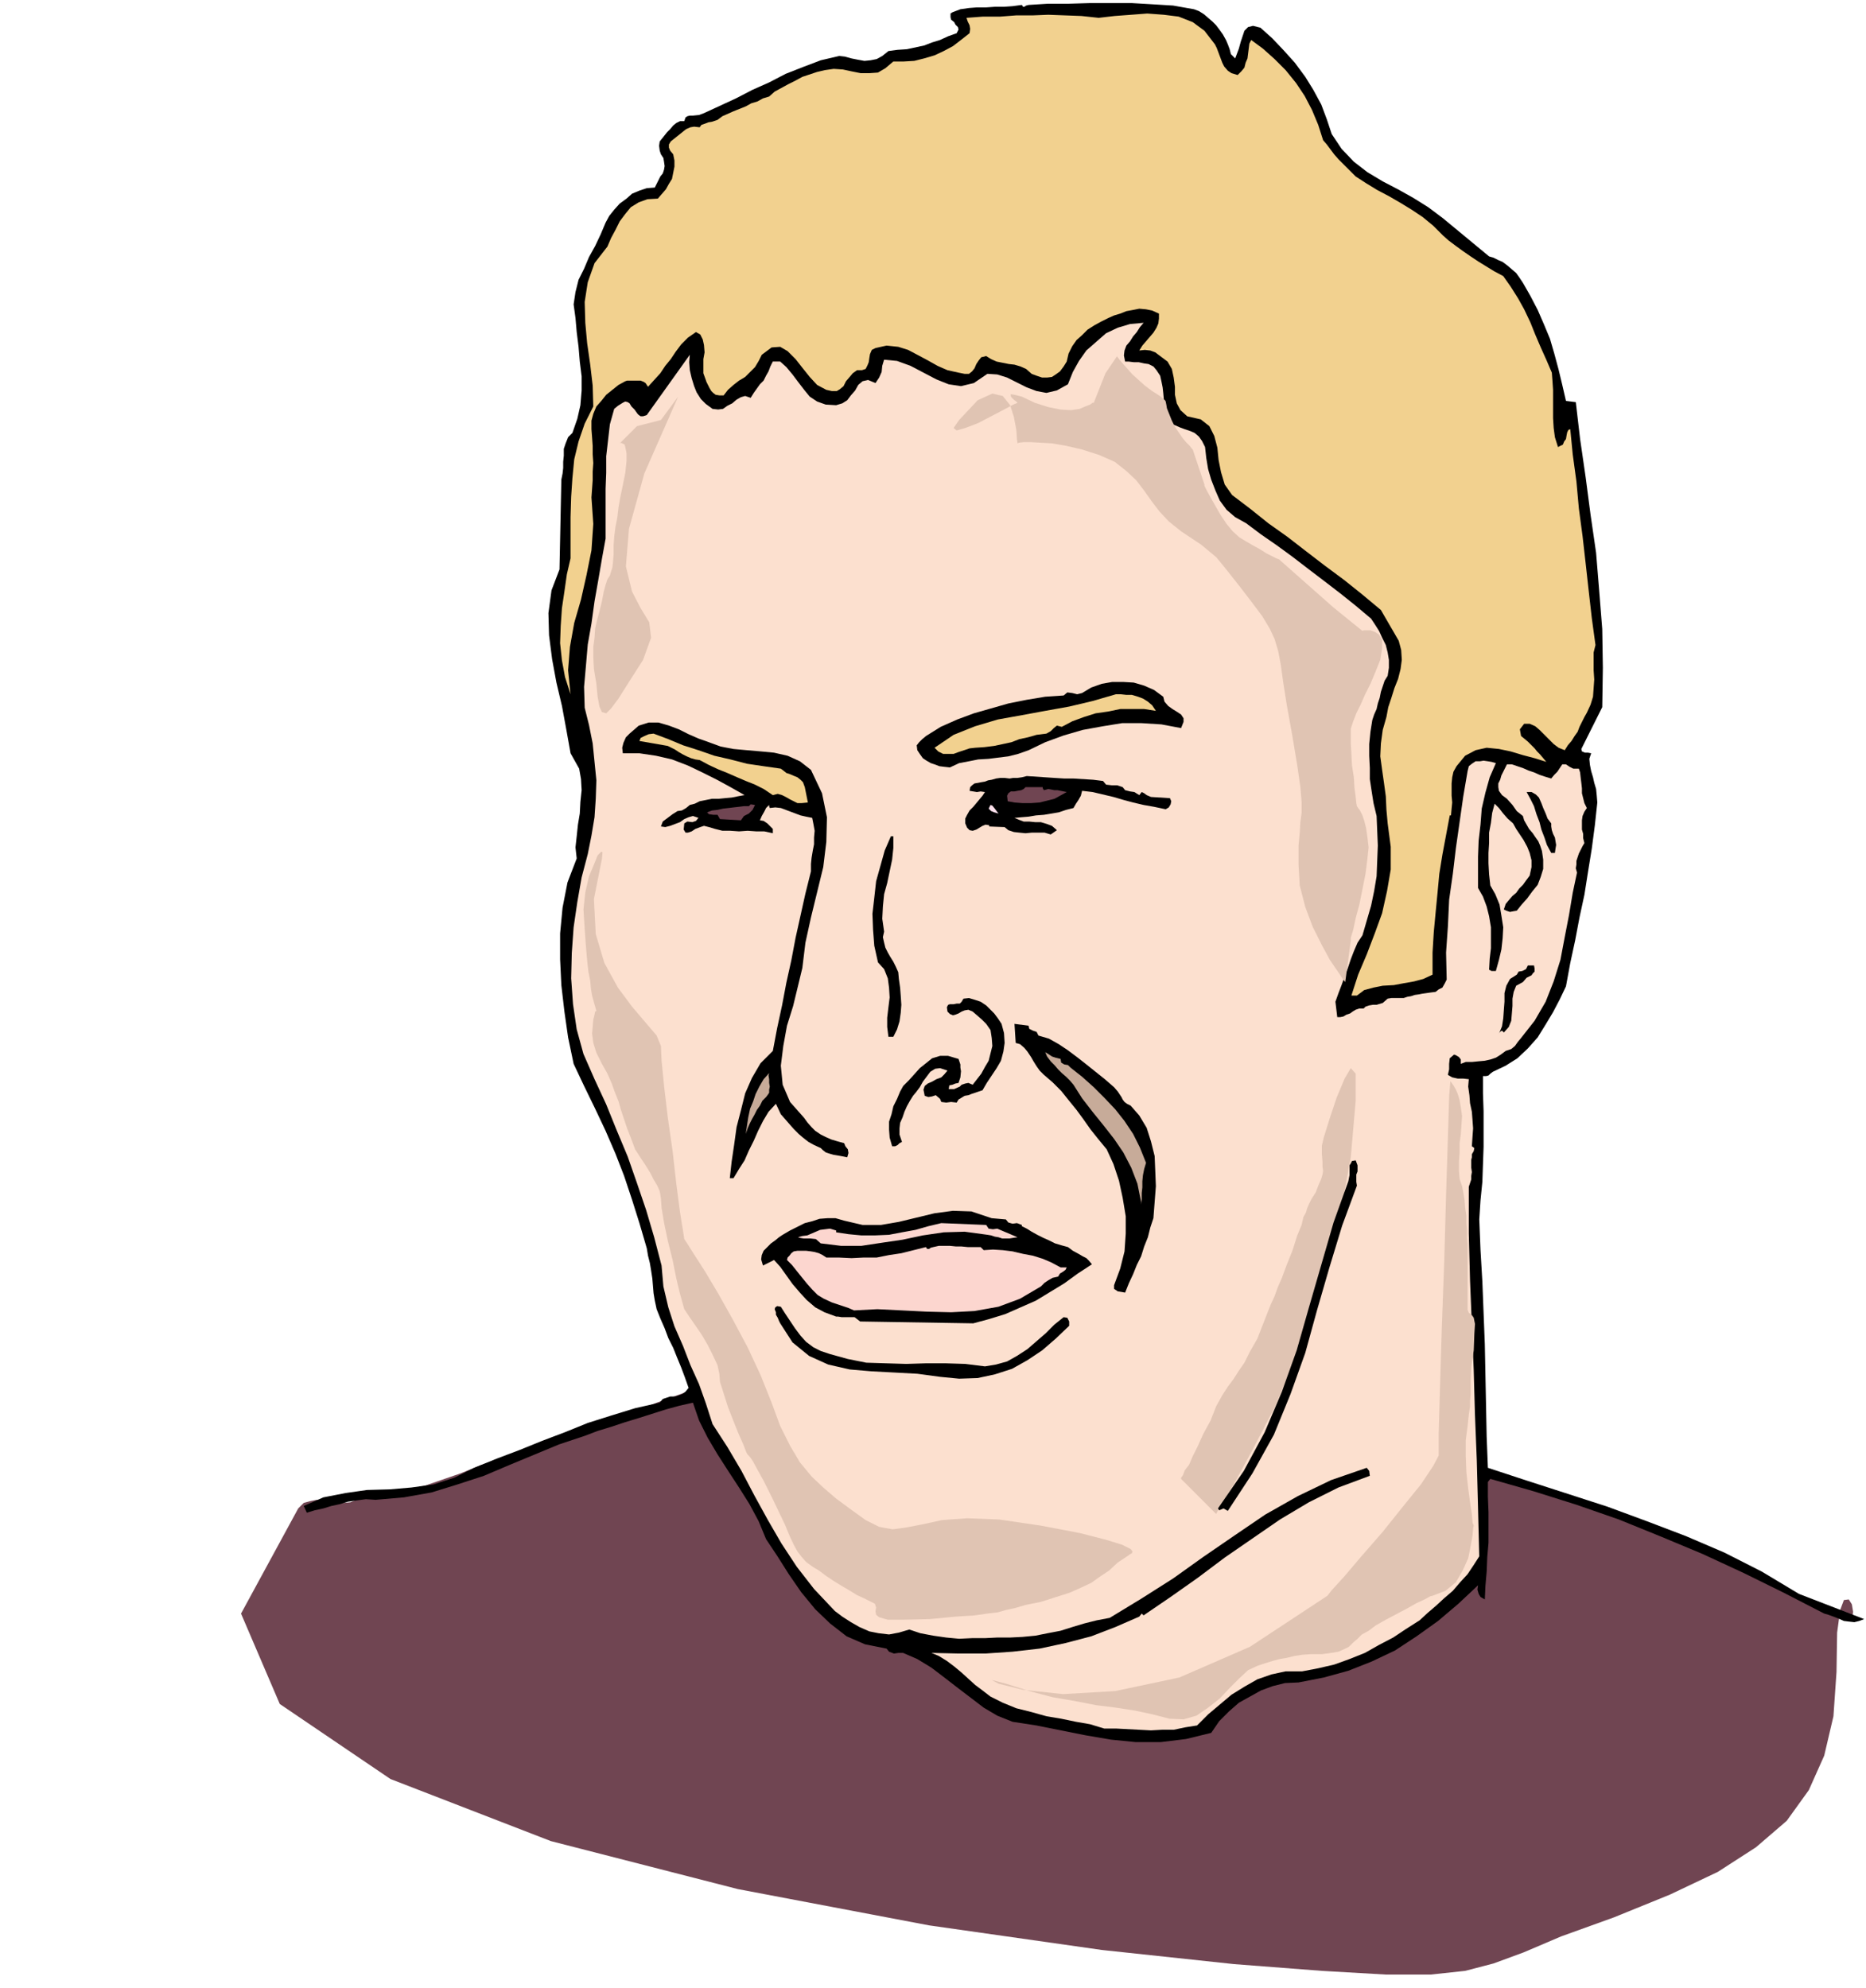
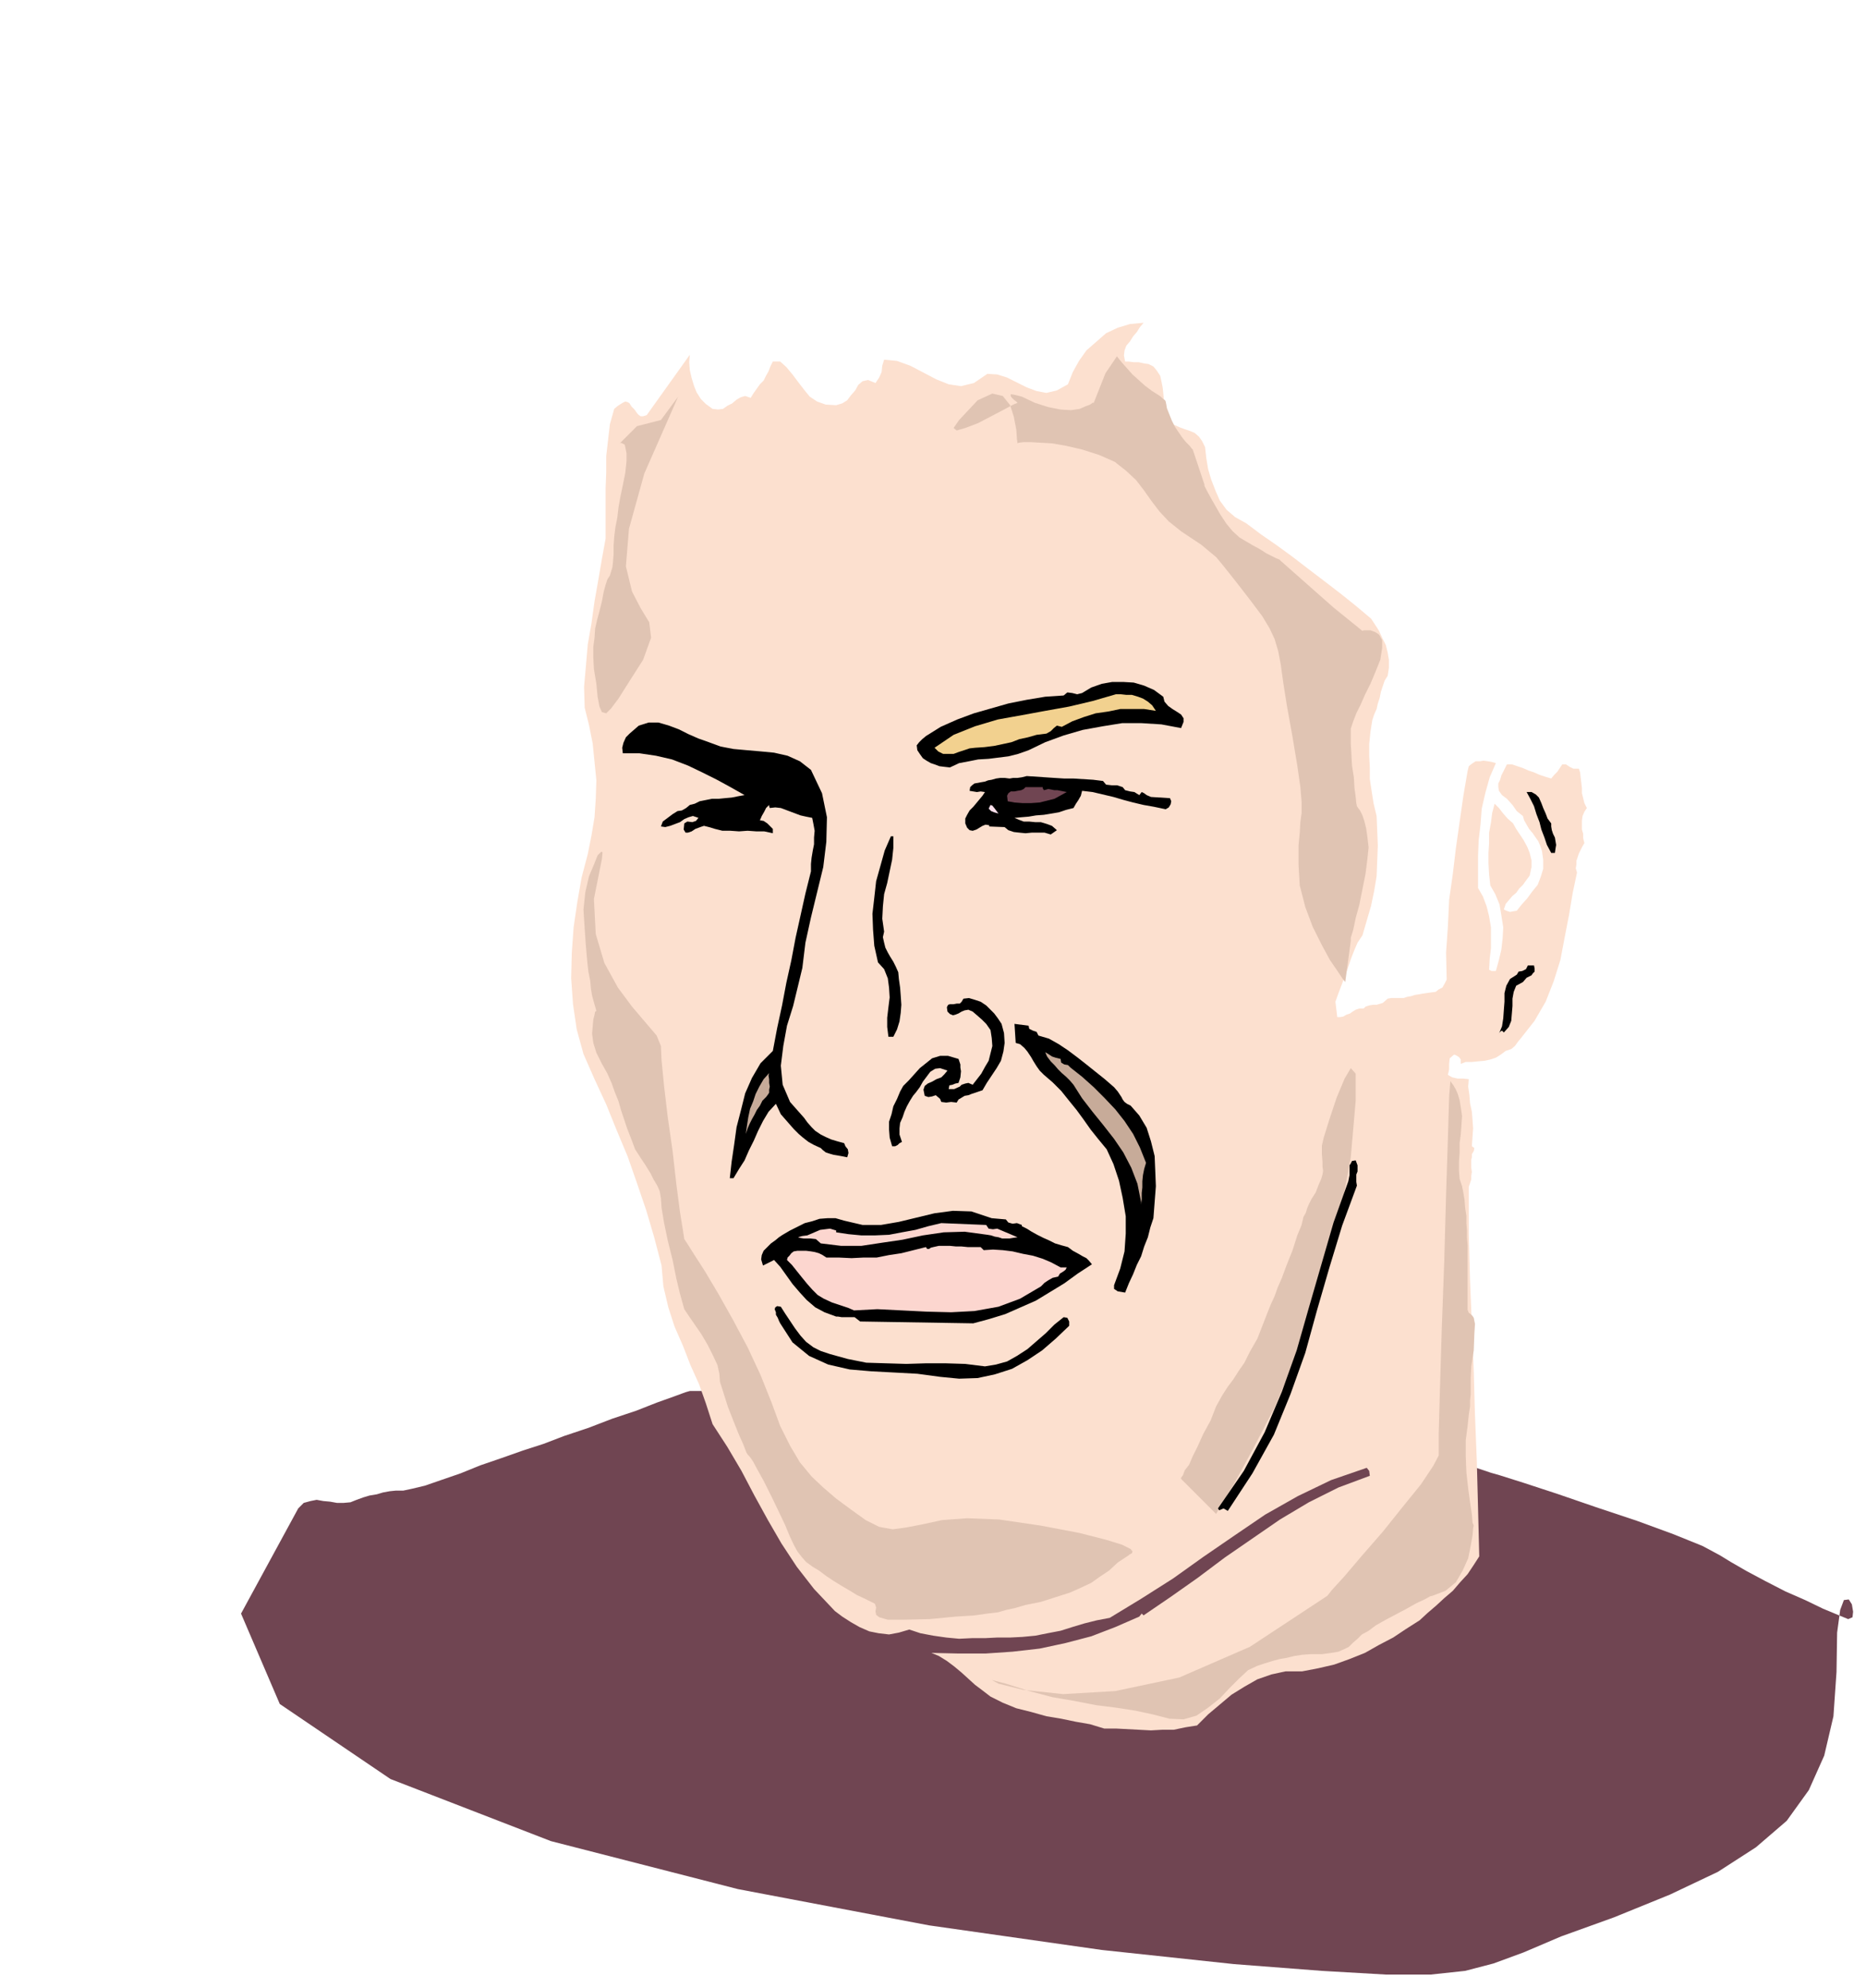
<svg xmlns="http://www.w3.org/2000/svg" fill-rule="evenodd" height="522.455" preserveAspectRatio="none" stroke-linecap="round" viewBox="0 0 3035 3233" width="490.455">
  <style>.brush1{fill:#704552}.pen1{stroke:none}.brush2{fill:#000}.brush3{fill:#f2d18f}.brush8{fill:#e0c4b3}</style>
  <path class="pen1 brush1" d="m485 2453 9-9 11-3 10-2 11 2 11 1 11 2h11l11-1 10-4 11-4 10-3 12-2 10-3 11-2 10-1h12l14-3 21-5 26-9 32-11 32-13 35-12 34-12 34-11 34-13 39-13 39-15 39-13 33-13 28-10 19-7 7-2h23l25 1 31 3 34 4 35 7 32 10 29 13 33 11 48 9 57 4 64 3 63-1 61-1 52-3 41-3 35-3 43 1 46 2 50 3 48 2 46 1 40-2 35-4 31-5 34 2 36 5 36 9 31 9 26 9 17 6 7 3 114 38 14 4 38 12 55 18 64 22 66 22 60 22 47 19 28 15 18 11 26 15 30 16 33 17 32 14 29 14 24 10 17 7 7-3 1-9-2-12-5-8-8 1-6 16-5 37-1 64-5 72-15 64-25 56-36 50-50 43-62 40-78 37-91 37-86 31-61 26-49 18-46 12-56 6h-73l-104-6-143-11-215-23-281-40-311-59-304-78-261-101-180-122-63-147 93-171z" />
-   <path class="pen1 brush2" d="m1994 65 3 7 3 8 2 8 7 7 3-8 3-8 3-11 3-9 3-9 6-6 8-2 12 3 19 17 19 20 18 20 17 23 13 21 13 24 9 24 8 24 16 24 20 21 22 17 25 15 25 13 25 14 24 15 24 18 75 62 7 2 8 4 7 3 8 6 7 6 7 6 5 7 6 9 12 21 12 23 10 23 10 24 7 24 7 26 6 25 6 26 16 2 7 60 9 62 8 61 9 62 5 61 5 63 1 63-1 64-34 68 1 4 5 2h5l5 1-3 9 1 10 2 10 3 10 2 9 3 10 1 10 1 12-4 37-5 38-6 37-6 38-8 37-7 37-8 37-7 38-10 21-11 21-12 20-13 21-16 18-17 16-19 12-21 10-4 3-3 3-4 1h-5v28l1 29v58l-1 28-1 29-3 30-2 31 2 50 3 51 2 51 2 51 1 50 1 50 1 50 2 51 64 21 65 21 65 21 65 24 63 24 63 27 61 31 60 36 106 41-8 3-8 2-9-1-8-1-9-4-8-3-8-3-7-2-66-34-65-32-67-31-67-28-69-28-69-24-70-22-70-20-4 5v24l1 25v50l-2 23-1 24-2 23-1 22-7-4-3-5-2-7 1-7-32 30-33 28-35 25-35 23-38 18-38 15-40 11-41 8-22 1-20 5-19 7-18 10-18 10-16 14-16 16-13 19-41 10-41 5h-41l-40-4-41-7-40-8-40-8-39-6-25-10-22-13-21-16-21-16-22-17-21-16-23-14-23-10h-8l-7 1-8-3-4-5-35-7-30-13-27-21-24-23-23-28-20-29-19-30-18-27-12-29-15-28-17-27-17-26-18-28-16-27-14-28-10-29-22 5-22 6-22 7-22 7-23 7-21 7-23 7-21 8-42 14-41 17-41 17-40 17-43 14-42 13-45 8-46 4-16-1-15 2-14 2-13 4-14 3-13 4-14 3-13 4-5-11 32-14 36-7 35-5 37-1 35-3 36-5 34-11 32-16 37-15 37-14 37-15 37-14 37-15 38-12 39-12 40-9 5-6 6-2 6-2h8l6-2 6-2 5-4 5-6-6-17-6-16-7-17-6-15-8-16-6-16-7-16-6-15-3-14-2-12-1-12-1-12-2-13-2-12-3-12-2-12-12-41-12-38-13-39-14-36-16-37-17-36-18-37-17-36-9-43-6-42-5-43-2-42v-42l4-42 8-41 15-39-2-18 2-18 2-19 3-18 1-19 2-19-1-18-3-17-14-25-7-39-7-38-9-38-7-38-5-39-1-36 5-37 13-34 3-146 2-10 1-9v-10l1-10v-11l3-9 4-10 7-7 8-23 5-22 2-24v-23l-3-24-2-24-3-24-2-23-3-22 3-20 5-20 9-18 8-19 10-18 9-19 8-19 6-11 8-10 9-10 11-8 9-8 12-5 12-4 13-1 3-6 3-6 3-6 4-5 2-6 1-6-1-7-1-6-4-6-2-6-1-8 1-7 4-5 4-5 4-5 5-5 5-6 5-4 6-3h7l2-6 3-2 4-1h5l10-1 8-3 26-12 26-12 27-14 27-12 27-14 28-11 29-11 30-7 9 1 11 3 10 2 11 2 10-1 10-2 9-5 10-8 15-2 15-1 14-3 14-3 13-5 13-4 13-6 14-5 3-6-1-4-4-4-2-4-5-4-1-4v-6l3-2 13-5 14-2 13-1h15l14-1h15l14-1 15-2 2 3h2l3-2 4-1 32-2h34l33-1h69l34 2 33 2 34 6 8 3 8 5 7 6 7 6 6 6 6 8 5 7 5 9z" />
-   <path class="pen1 brush3" d="m1976 72 3 6 3 8 3 8 3 8 3 6 6 7 6 4 10 3 6-6 5-6 2-8 3-7 1-8 1-8 1-8 3-6 19 14 19 17 18 18 17 21 14 21 12 23 10 24 8 25 6 7 6 8 6 8 7 8 6 6 7 7 7 7 8 8 17 11 18 11 19 10 19 11 18 11 18 12 17 14 16 16 9 8 12 9 11 8 13 9 12 8 13 8 13 8 15 8 12 17 12 19 10 18 10 21 8 20 9 21 9 20 9 21 1 13 1 15v46l1 16 2 15 5 16 4-2 4-2 2-5 3-4 1-6 1-5 2-4 3-1 4 41 6 44 4 44 6 45 5 44 5 45 5 44 6 44-3 12v29l1 15-1 14-1 14-4 13-6 13-4 7-4 8-4 8-3 8-5 7-5 8-6 7-5 8-10-4-8-6-8-8-7-7-8-8-7-6-9-4h-9l-7 9 2 11 5 4 6 5 5 5 6 6 4 5 5 5 5 6 5 6-19-6-19-5-20-6-19-4-20-2-18 4-17 9-14 17-5 9-2 9-1 10v20l1 11-1 10-1 11h-2l-6 32-6 32-5 31-3 32-3 31-3 32-2 33v36l-15 7-15 4-17 3-16 3-18 1-15 3-15 4-12 9h-9l11-34 14-33 13-34 12-33 8-36 6-35v-37l-5-38-2-22-1-22-3-22-3-21-3-22 1-21 3-22 6-21 3-16 5-15 5-16 6-15 4-16 2-15-1-16-4-15-29-50-30-25-30-24-31-23-30-23-31-24-31-22-30-24-29-22-12-17-6-20-4-20-2-20-5-19-8-16-14-11-22-5-11-10-6-11-3-14v-13l-2-15-3-14-7-12-12-9-8-6-8-3-9-1-9 1 5-8 6-7 6-7 6-7 5-8 3-7 1-8v-8l-11-5-10-2-11-1-10 2-11 2-10 4-10 3-9 4-12 6-11 6-11 7-9 9-9 8-7 10-6 12-3 13-5 8-6 8-7 5-6 4-8 1h-8l-9-3-8-3-9-8-9-4-10-3-9-1-10-2-10-2-9-4-8-5-8 2-4 5-4 6-3 7-4 5-5 4h-7l-10-2-18-4-16-7-16-9-15-8-17-9-16-5-19-2-18 4-6 3-3 7-1 6-1 7-2 5-3 6-6 2h-8l-7 5-5 6-6 7-4 8-6 5-5 3h-8l-9-2-15-8-12-13-12-15-11-14-13-13-12-7-14 1-16 12-5 10-6 10-8 8-8 8-10 6-9 7-9 8-7 9h-7l-6-1-4-3-3-3-3-5-2-4-3-6-1-3-4-11v-23l2-11-1-12-2-9-4-8-7-4-13 9-11 11-9 12-8 12-9 11-8 12-10 11-10 11-4-6-3-2-5-2h-22l-3 1-11 6-10 8-10 8-8 10-8 9-5 12-3 11v14l1 13 1 14v14l1 14-1 14v14l-1 14-1 14 3 43-3 43-8 40-9 40-11 38-7 39-3 38 4 39-9-28-5-27-3-28 1-28 2-29 4-27 4-28 6-26v-67l1-33 2-30 3-31 7-29 10-29 14-28-1-34-4-34-5-35-3-33-1-34 5-32 11-31 21-27 6-14 7-13 7-14 9-12 9-11 13-8 14-5 17-1 6-7 7-8 5-9 5-8 2-10 2-10v-10l-2-10-5-6-2-5v-5l3-5 10-8 10-8 5-4 7-3 6-1 9 1 3-4 6-2 5-2 6-1 9-3 8-6 9-4 9-4 10-4 10-4 9-5 10-3 9-5 10-3 9-8 11-6 11-6 12-6 11-6 12-4 12-4 13-3 14-2 15 1 14 3 15 3h14l14-1 12-7 13-11h17l17-1 16-4 17-5 15-7 15-8 13-10 14-11 1-7-1-6-3-6-2-6 27-2h28l26-2h27l25-1 27 1 27 1 28 3 26-3 27-2 26-2 27 2 24 3 23 9 19 14 17 22z" />
  <path class="pen1" style="fill:#fce0cf" d="m1860 525-6 7-5 8-6 7-5 8-6 7-3 8-1 8 2 10h6l8 1h8l9 2 7 1 8 4 5 6 6 9 2 9 2 10 1 9 1 11v10l2 10 3 9 5 9 7 3 9 4 8 3 9 3 7 3 7 6 5 7 5 10 2 18 3 18 5 17 7 18 7 16 11 15 14 12 18 10 24 18 26 18 26 19 26 20 25 19 26 20 25 20 25 21 6 9 7 11 5 11 6 12 3 12 2 12v13l-2 13-5 8-3 9-3 9-2 10-3 9-2 9-4 9-3 9-3 19-2 20v19l1 20v18l3 20 3 19 5 21 1 24 1 24-1 25-1 25-4 24-5 24-7 24-7 24-8 12-6 14-5 13-5 15-5 13-5 14-5 13-5 14 3 25h5l5-1 5-3 6-2 4-3 5-3 6-2h7l3-3 6-2 6-1h6l10-3 8-7 6-1h20l6-2 6-1 6-2 7-1 5-1 7-1 7-1 8-1 5-4 6-3 4-7 3-6-1-44 3-43 2-43 6-42 5-42 6-42 6-42 7-41 2-8 5-4 6-4h7l6-1 7 1 6 1 7 2-10 23-7 25-6 26-2 26-3 26-1 26v51l8 14 6 16 4 16 3 18v34l-2 17-1 18 4 2h7l5-18 4-17 2-18 1-18-3-19-3-18-7-17-8-14-2-18-1-18v-17l1-16v-17l3-16 2-16 4-15 7 7 7 9 7 8 9 8 5 9 6 9 6 9 6 11 4 10 3 12v11l-3 14-6 8-5 7-6 6-5 7-6 5-6 7-5 6-3 9 4 2 6 2 5-1 6-1 8-10 9-10 8-11 9-11 5-13 4-13v-15l-2-14-3-9-3-7-5-7-4-6-6-7-4-7-4-7-2-7-10-8-7-10-9-10-8-6-5-7-1-6v-6l3-6 2-7 3-6 3-6 3-6h8l9 3 9 3 9 4 9 3 9 4 9 3 10 3 5-6 5-5 4-6 4-6h6l6 4 6 3h9l2 6 1 9 1 8 1 9v8l2 8 2 8 4 8-4 6-3 7-1 7v15l2 7v7l2 8-3 5-3 6-3 6-2 6-2 6v6l-1 6 2 7-7 33-6 36-7 36-7 37-11 35-13 33-18 31-22 28-5 6-5 7-6 5-9 3-8 6-8 5-9 3-9 2-11 1-10 1h-10l-8 3v-7l-3-4-5-3-3-1-7 6-1 9v9l-2 9 7 4 9 2h9l9 1-1 12 2 14 1 13 3 14 1 13 1 14-1 14-1 15 4 3-1 5-3 5v5l-1 4v13l1 7-1 6v6l-2 6-2 6v76l2 76 3 73 3 73 2 72 3 75 2 76 2 80-9 14-10 15-12 13-12 14-14 12-13 12-14 12-13 12-22 14-21 14-23 12-23 13-25 10-25 9-26 6-26 5h-27l-23 5-23 8-21 12-21 13-19 16-19 16-18 18-19 3-19 4h-19l-18 1-19-1-19-1-19-1h-19l-23-7-23-4-24-5-24-4-25-7-24-6-22-9-20-10-13-10-12-9-11-10-11-10-12-10-12-9-13-8-12-5 44 1h44l44-3 44-5 42-9 42-11 39-15 39-17 4-5 3 3 44-30 44-31 44-33 45-31 45-31 47-28 48-24 51-19-1-8-4-5-58 20-54 26-53 30-50 34-51 35-49 35-52 33-51 31-21 4-20 5-20 6-19 6-21 4-20 4-21 2-20 1h-21l-20 1h-21l-21 1-21-2-21-3-21-4-18-6-17 5-16 3-17-2-15-3-16-7-14-8-14-9-12-9-34-36-28-36-25-38-22-38-22-40-21-40-23-39-24-37-11-34-11-31-14-31-12-31-14-32-10-31-8-34-3-34-12-46-13-44-15-44-15-43-18-43-17-42-19-41-18-41-11-40-6-41-3-42 1-41 3-42 6-41 7-40 10-38 6-30 5-30 2-30 1-30-3-30-3-30-6-30-7-28-1-34 3-34 3-35 6-34 5-36 6-34 6-35 6-33v-81l1-26v-27l3-26 3-26 7-25 6-5 8-5 4-2 4 1 3 2 3 5 5 5 5 7 2 2 3 2h4l6-2 70-98-1 12 1 13 3 13 4 13 4 10 7 11 8 8 11 8 9 1 8-1 7-5 8-4 7-6 7-4 7-2 9 3 5-8 5-7 5-7 6-6 4-8 4-7 3-8 4-8h12l10 9 10 12 9 12 10 13 9 11 12 8 14 5 17 1 10-3 8-5 6-8 7-8 5-9 7-6 9-2 12 5 6-9 4-9 1-10 3-10 21 2 22 8 21 11 21 11 20 8 20 3 21-5 22-15 16 1 16 5 16 8 16 8 16 6 16 3 17-4 18-10 8-20 10-18 12-17 16-14 16-14 19-9 20-6 22-2z" />
  <path class="pen1 brush2" d="m1892 1133 2 8 6 7 7 5 8 5 6 4 4 6v6l-4 10-32-6-32-2h-32l-31 5-33 6-31 9-30 11-27 13-17 6-16 4-16 2-16 2-17 1-15 3-16 3-15 7-9-1-8-1-8-3-6-2-7-4-6-4-5-7-4-6-1-8 4-5 5-5 6-5 24-15 27-12 27-10 28-8 28-8 30-6 30-5 30-2 6-5 8 1 8 2 8-2 15-9 17-6 17-3h18l17 1 17 5 16 7 15 11z" />
  <path class="pen1 brush3" d="m1880 1156-19-3h-39l-19 4-21 3-19 6-19 7-17 9-8-2-5 4-5 5-7 4-16 2-14 4-14 3-13 5-14 3-14 3-16 2-15 1-9 1-9 3-9 3-8 3h-17l-8-4-6-6 31-21 35-14 37-11 39-7 38-7 39-7 38-9 38-11h8l9 1h9l10 3 8 3 8 5 7 6 6 9z" />
  <path class="pen1 brush2" d="m1153 1207 19 7 21 4 22 2 23 2 21 2 22 5 20 9 18 14 18 38 8 39-1 40-5 41-10 41-10 41-9 41-5 41-7 29-8 33-10 32-6 33-4 32 3 31 12 28 23 26 5 7 7 8 6 6 9 6 8 4 9 4 10 3 11 3 2 5 4 5 1 6-2 7-5-1-5-1-6-1-6-1-7-2-6-2-5-4-3-3-11-5-9-5-9-7-7-6-8-8-7-8-7-8-7-8-8-17-12 13-9 15-8 16-7 16-8 16-7 16-9 14-9 15h-6l3-27 4-27 4-29 7-27 7-28 11-25 14-24 20-20 7-37 8-37 7-37 8-36 7-37 8-36 8-36 9-36v-12l1-10 2-12 2-10v-11l1-11-2-11-2-10-10-2-9-2-8-3-8-3-8-3-8-3-9-1-9 1-1-3v-2l-5 5-3 6-4 7-3 7 6 1 6 4 4 4 5 5v7l-14-3h-13l-14-1-14 1-14-1h-13l-12-3-10-3-8-2-6 2-8 3-6 4-6 2h-4l-3-5 1-10 5-3 8 1 6-2 4-5-9-3-7 2-7 3-7 5-8 3-8 3-8 2-7-1 3-8 8-6 8-6 8-5 7-1 7-4 6-5 8-2 8-4 10-2 10-2h11l10-1 11-1 10-2 11-2-23-13-22-12-24-12-23-11-26-10-26-6-27-4h-27l-1-9 2-8 4-9 6-6 15-13 16-5h16l17 5 16 6 16 8 16 7 17 6z" />
-   <path class="pen1 brush3" d="m1270 1250 4 3 5 4 6 2 7 3 5 2 5 4 4 4 3 8 5 25-10 1h-7l-6-3-6-3-7-4-6-3-7-2-8 2-15-10-14-7-15-6-14-6-16-7-15-6-15-7-15-8-7-1-7-2-7-3-6-3-7-4-6-4-6-3-6-3-46-8 2-5 6-3 7-3 8-1 24 9 24 10 25 8 26 9 26 6 27 7 27 4 28 4z" />
  <path class="pen1 brush2" d="m1794 1270 5 6 9 1h9l9 3 4 5 8 2 7 1 8 5 4-5 4 2 4 3 7 3 31 2 2 5-1 5-3 5-5 3-19-4-17-3-17-4-15-4-17-5-17-4-17-4-17-2-2 8-4 7-4 6-4 7-12 3-12 4-12 2-12 2-13 1-12 2-12 1-11 1 7 3 8 3h9l10 1h9l10 3 8 3 8 7-10 7-10-3h-21l-10 1-10-1-9-1-9-3-6-5-25-1v-2l-6-1-5 2-5 3-5 3-6 2-5-1-4-4-3-7v-8l3-6 4-7 6-6 5-6 5-6 5-6 4-6-7-1-6 1-6-1-6-1 1-6 3-3 4-3 6-1 5-1 6-1 5-2 6-1 7-2 7-1h7l8 1 6-1h7l7-1 8-2 15 1 15 1 15 1 16 1h15l16 1 16 1 16 2z" />
  <path class="pen1 brush1" d="M1696 1280v2l2 3 7-2 10 2h5l5 1 5 1 5 1-9 5-11 6-12 3-12 3-14 1h-14l-13-1-11-2-1-9 2-4 4-3h6l5-1 6-1 4-2 3-3h28z" />
  <path class="pen1 brush2" d="M2523 1339v5l1 6 2 6 3 6 1 6 1 6-1 6-1 7h-6l-7-13-4-12-5-13-3-12-5-13-4-13-6-12-6-11h8l7 4 5 5 4 9 3 8 4 9 3 8 6 8z" />
-   <path class="pen1 brush1" d="m1228 1309-4 8-6 6-8 4-5 7-34-2-4-7h-7l-7-1-3-3 8-3 9-1 9-2 9-1 8-1 9-1 8-1h8l3-3 7 1z" />
  <path class="pen1" style="fill:#fce0eb" d="m1624 1323-7-2-5-2-4-4 3-6 3 1 4 5 3 4 3 4z" />
  <path class="pen1 brush2" d="M1453 1360v19l-2 19-4 19-4 19-5 18-2 20-1 20 3 21-2 9 2 9 2 8 4 8 4 7 5 8 4 8 4 9 1 11 2 14 1 13 1 15-1 13-2 14-4 13-6 12h-8l-2-16v-15l2-17 2-16-1-16-2-15-6-15-10-11-6-27-2-26-1-26 3-26 3-27 7-25 7-25 10-23h4zm1042 210 1 5v5l-3 3-2 3-8 4-6 7-11 6-4 10-2 11v12l-1 12-1 12-4 10-8 9-3-3-2 1-2 2-1 2 5-12 2-13 1-14 1-13v-14l3-12 6-11 11-7 3-5 6-1 6-3 3-6h10zm-866 95 4 15 1 16-2 14-4 15-7 12-8 12-8 12-7 12-6 2-6 2-6 2-5 2-6 1-5 3-5 3-3 5-9-1-8 1-8-1-2-5-7-6-6 2-6 1-6-2-2-10 2-6 5-4 7-3 7-4 8-3 5-5 5-6-12-4-8 1-8 5-6 8-6 8-5 9-6 8-5 6-5 8-5 9-4 9-3 9-4 9-1 9v10l4 12-4 2-3 3-4 2h-5l-4-14-1-13v-13l4-12 3-13 6-12 5-12 5-9 9-9 9-10 9-10 10-8 10-8 13-4h13l17 5 1 3 2 6v5l1 6-1 10-3 9-5 1-5 2-5 1-1 6h9l9-4 3-3 6-2 5-1 7 3 7-9 7-9 6-11 6-10 3-12 3-12-1-13-2-13-7-10-7-7-8-7-7-6-7-3-6 1-5 2-5 3-5 2-4 1-5-2-4-4-1-7 2-4 3-1h6l5-1h5l3-3 3-5 9-1 10 3 9 3 9 6 6 6 7 7 6 8 6 9zm44 3 1 5 6 3 6 2 3 6 17 5 16 9 15 10 16 12 14 11 15 12 15 12 15 13 6 7 6 9 2 4 3 4 4 3 6 3 14 16 12 20 7 22 6 24 1 24 1 25-2 26-2 26-5 15-4 16-6 15-5 16-7 14-6 15-7 15-6 15-6-1-6-1-6-4v-6l10-27 7-28 2-29v-28l-5-30-6-28-9-27-11-24-14-17-12-15-12-17-11-15-13-16-12-15-14-14-14-12-7-7-5-7-5-8-4-7-6-9-5-6-7-6-7-2-2-31 23 3z" />
  <path class="pen1" d="m1725 1722 1 6 5 3 6 1 4 4 19 15 19 17 17 17 18 19 15 19 14 21 11 22 10 25-3 10-2 10-1 10v10l-1 9v10l-1 9v10-14l-6-30-10-26-13-25-15-22-18-23-17-21-17-22-14-22-6-7-6-6-7-6-6-6-6-7-6-6-6-8-3-7 5 3 6 4 6 2 8 2zm-479 62-6 6-4 8-5 7-4 8-4 7-4 8-3 7-3 9 2-14 2-13 3-14 5-12 4-12 6-12 7-12 9-10-1 4 1 6v6l1 6-1 5v5l-2 3-3 4z" style="fill:#c7ab99" />
  <path class="pen1 brush2" d="m1636 1983 4 5 7 2 7-1 8 3v2l8 4 8 5 9 5 10 5 9 4 10 5 10 3 11 3 8 6 11 6 5 3 6 3 4 4 5 6-23 15-22 16-23 14-23 14-25 11-25 11-26 8-26 7-184-3-9-7h-21l-6-1h-3l-19-7-15-8-14-12-11-12-12-14-10-14-10-14-10-11-18 9-3-10 1-7 3-7 6-6 6-6 7-5 6-5 6-4 12-7 12-6 12-6 12-3 12-4 13-1h13l14 4 30 7h30l29-5 29-7 29-7 30-4 30 1 33 11 23 2z" />
  <path class="pen1" d="m1604 1992 4 6 7 1 7-1 7 3 26 11-7 1-6 1h-12l-6-2-6-1-6-2-6-1-37-5-34 1-34 5-33 7-34 5-33 5h-33l-33-4-8-7-9-1h-11l-6-1-3-1 7-2 8-1 7-3 7-3 7-3 8-1 8-1 10 3v3l20 3 21 2h22l23-1 21-4 22-4 21-6 21-5 73 3zm-4 41 15-1 16 1 16 2 17 4 16 3 16 5 14 6 15 8h10l-2 4-4 3-5 3-3 5-9 2-7 4-6 4-6 6-34 20-35 13-39 7-38 2-40-1-40-2-40-2-38 2-9-4-9-3-9-3-9-3-13-6-10-6-9-9-8-9-9-11-8-10-8-10-8-8 1-4 3-3 3-4 4-3 6-1h14l8 1 6 1 7 2 6 3 6 4h20l21 1 20-1h21l20-4 20-3 20-5 20-5 2 3h3l3-2 4-1 9-2h18l10 1h9l10 1h21l5 5z" style="fill:#fcd6cf" />
  <path class="pen1 brush2" d="m1270 2125 7 11 8 12 8 12 9 12 9 10 12 9 12 6 15 5 29 8 30 6 32 1 33 1 32-1h32l32 1 32 4 18-3 18-5 16-9 17-11 15-13 15-13 14-14 15-12 6 1 3 6v7l-22 21-22 19-24 16-25 14-28 9-28 6-30 1-31-3-37-5-37-2-38-2-35-3-35-8-31-14-27-22-20-31-2-4-2-5-3-5v-4l-2-5 1-3 3-2 6 1z" />
  <path class="pen1 brush8" d="m2359 1758 2 3 3 4 4 7 3 7 3 10 2 12 2 14-1 14-1 15-2 15v16l-1 14v15l1 13 4 12 2 10 2 12 1 13 2 13v12l1 12v12l1 12v105l2 5 3 2 3 3 2 3 2 10-1 16-1 27-4 26-1 20v26l-1 9v10l-2 13-2 19-3 23v26l1 26 3 27 3 22 3 20 1 13 2 5-1 4-1 12-3 17-4 20-9 20-11 19-17 14-21 8-4 1-9 5-13 6-16 9-17 9-17 9-16 9-12 9-11 6-7 7-7 6-7 7-8 4-9 4-12 2-15 2h-18l-14 1-13 2-12 3-12 2-11 3-13 4-12 4-15 7-14 13-16 16-16 17-19 15-19 13-21 6-23-1-27-7-28-6-32-5-32-4-36-7-35-6-38-10-38-12-23-6 11 6 40 10 65 7 85-5 104-22 115-50 126-83 7-9 21-23 28-33 34-39 32-40 30-37 20-30 9-17v-36l2-72 3-99 4-109 3-109 3-93 2-67 2-24z" />
  <path class="pen1 brush8" d="m979 1397 1-11-2-1-6 6-6 15-8 19-6 26-3 28 2 32 2 28 2 23 2 18 3 15 1 12 2 12 3 11 4 14-2 1-1 5-2 8-1 11-1 12 2 15 5 16 9 18 9 16 7 16 5 14 6 15 4 14 5 15 5 15 7 18 6 16 9 14 8 12 8 13 5 10 6 10 4 9 2 12 1 15 4 24 6 29 8 32 6 30 6 25 5 18 2 7 2 3 6 9 9 13 11 16 10 17 9 18 7 15 3 14 1 13 6 19 7 22 9 23 8 20 8 18 5 13 3 5v-1l4 5 4 6 7 13 10 18 13 26 12 25 10 21 7 17 7 15 6 11 7 9 7 8 11 8 10 6 12 9 12 8 13 8 12 7 13 8 11 5 12 6 6 3 2 6-1 6 1 6 5 4 14 4h26l42-1 42-4 31-2 21-3 17-2 14-4 14-3 17-5 25-5 25-8 22-7 18-8 17-8 14-10 15-10 14-13 18-12 1-1 4-2 1-3-3-4-14-7-26-8-43-11-63-12-68-10-52-2-41 3-32 7-26 5-22 3-22-4-22-11-25-18-23-17-21-18-19-18-19-23-16-27-16-32-14-38-18-45-21-45-24-45-23-41-22-37-18-28-12-19-4-6-2-13-5-31-6-46-6-53-8-56-6-51-4-41-1-23-7-17-17-20-23-27-23-31-22-40-14-47-3-57 13-65zm581-714-9 13 5 4 14-4 21-8 21-11 21-11 15-8 7-3-2-2-4-3-4-4-1-2v-3l6 1 12 3 21 10 22 7 20 4 17 1 14-2 9-4 8-3 4-3h2l19-48 19-28v1l4 5 5 6 8 9 8 9 10 9 10 9 12 9 8 5 6 4 3 3 4 3 1 2 1 5 1 6 4 10 4 10 5 10 6 9 7 10 5 6 6 6 3 4 2 2 19 57v2l4 8 6 11 8 14 8 14 10 15 10 12 11 10 10 6 12 7 11 6 11 7 8 4 8 4 5 2 2 2 86 76 47 38 2-1h11l8 3 6 4 5 9v13l-3 19-8 20-8 19-9 18-7 16-7 14-5 13-4 12v24l1 17 1 19 3 19 1 17 2 15 1 10 1 5 2 3 3 4 4 8 3 9 3 12 2 14 2 17-2 19-3 24-5 25-5 25-6 22-4 19-4 13v5l-9 67-4-5-8-12-13-19-13-24-15-30-12-32-9-35-2-34v-31l2-21 1-17 2-15v-18l-2-24-5-35-8-48-9-50-6-38-4-29-4-21-6-20-8-17-12-20-18-24-20-26-15-19-12-15-10-12-12-10-12-10-15-10-18-12-20-16-15-16-13-17-12-17-13-17-16-15-19-15-25-11-28-9-26-6-23-4-18-1-17-1h-11l-8 1-2 1-1-7-1-15-4-21-6-19-12-15-17-4-24 11-30 32zm590 1180v14l1 12v8l1 7-1 6-2 7-4 9-5 13-7 11-4 8-3 7-2 7-4 7-3 13-7 17-8 25-10 25-7 19-7 16-5 14-6 13-6 15-7 18-9 23-12 21-9 18-9 13-9 14-9 12-9 14-10 18-9 23-12 22-9 20-8 16-6 14-7 9-3 8-3 4v2l57 57 7-13 21-34 30-55 37-71 37-86 36-98 30-109 21-114 8-92v-44l-8-9-10 17-13 31-12 36-9 29-3 13z" />
  <path class="pen1 brush2" d="m2207 1928-24 65-21 69-20 69-19 69-24 67-27 66-35 63-40 61-7-4-7 3-2-3 42-61 34-63 28-66 24-67 20-70 20-69 20-69 24-67 2-10v-16l2-3 2-4 6-1 3 8v10l-2 5v12l1 6z" />
  <path class="pen1 brush8" d="m1103 645-28 38-39 10-28 28 2-1 6 3 1 4 2 10v13l-2 19-4 20-4 19-3 17-2 17-3 15-2 16-1 14v15l-1 12-1 9-2 6-2 7-4 6-3 9-3 11-3 16-4 16-4 15-3 13-1 15-2 15v17l1 19 4 24 2 21 3 16 4 9 7 2 8-8 12-16 17-27 23-36 13-36-3-25-14-23-14-27-10-41 5-61 25-90 55-125z" />
</svg>